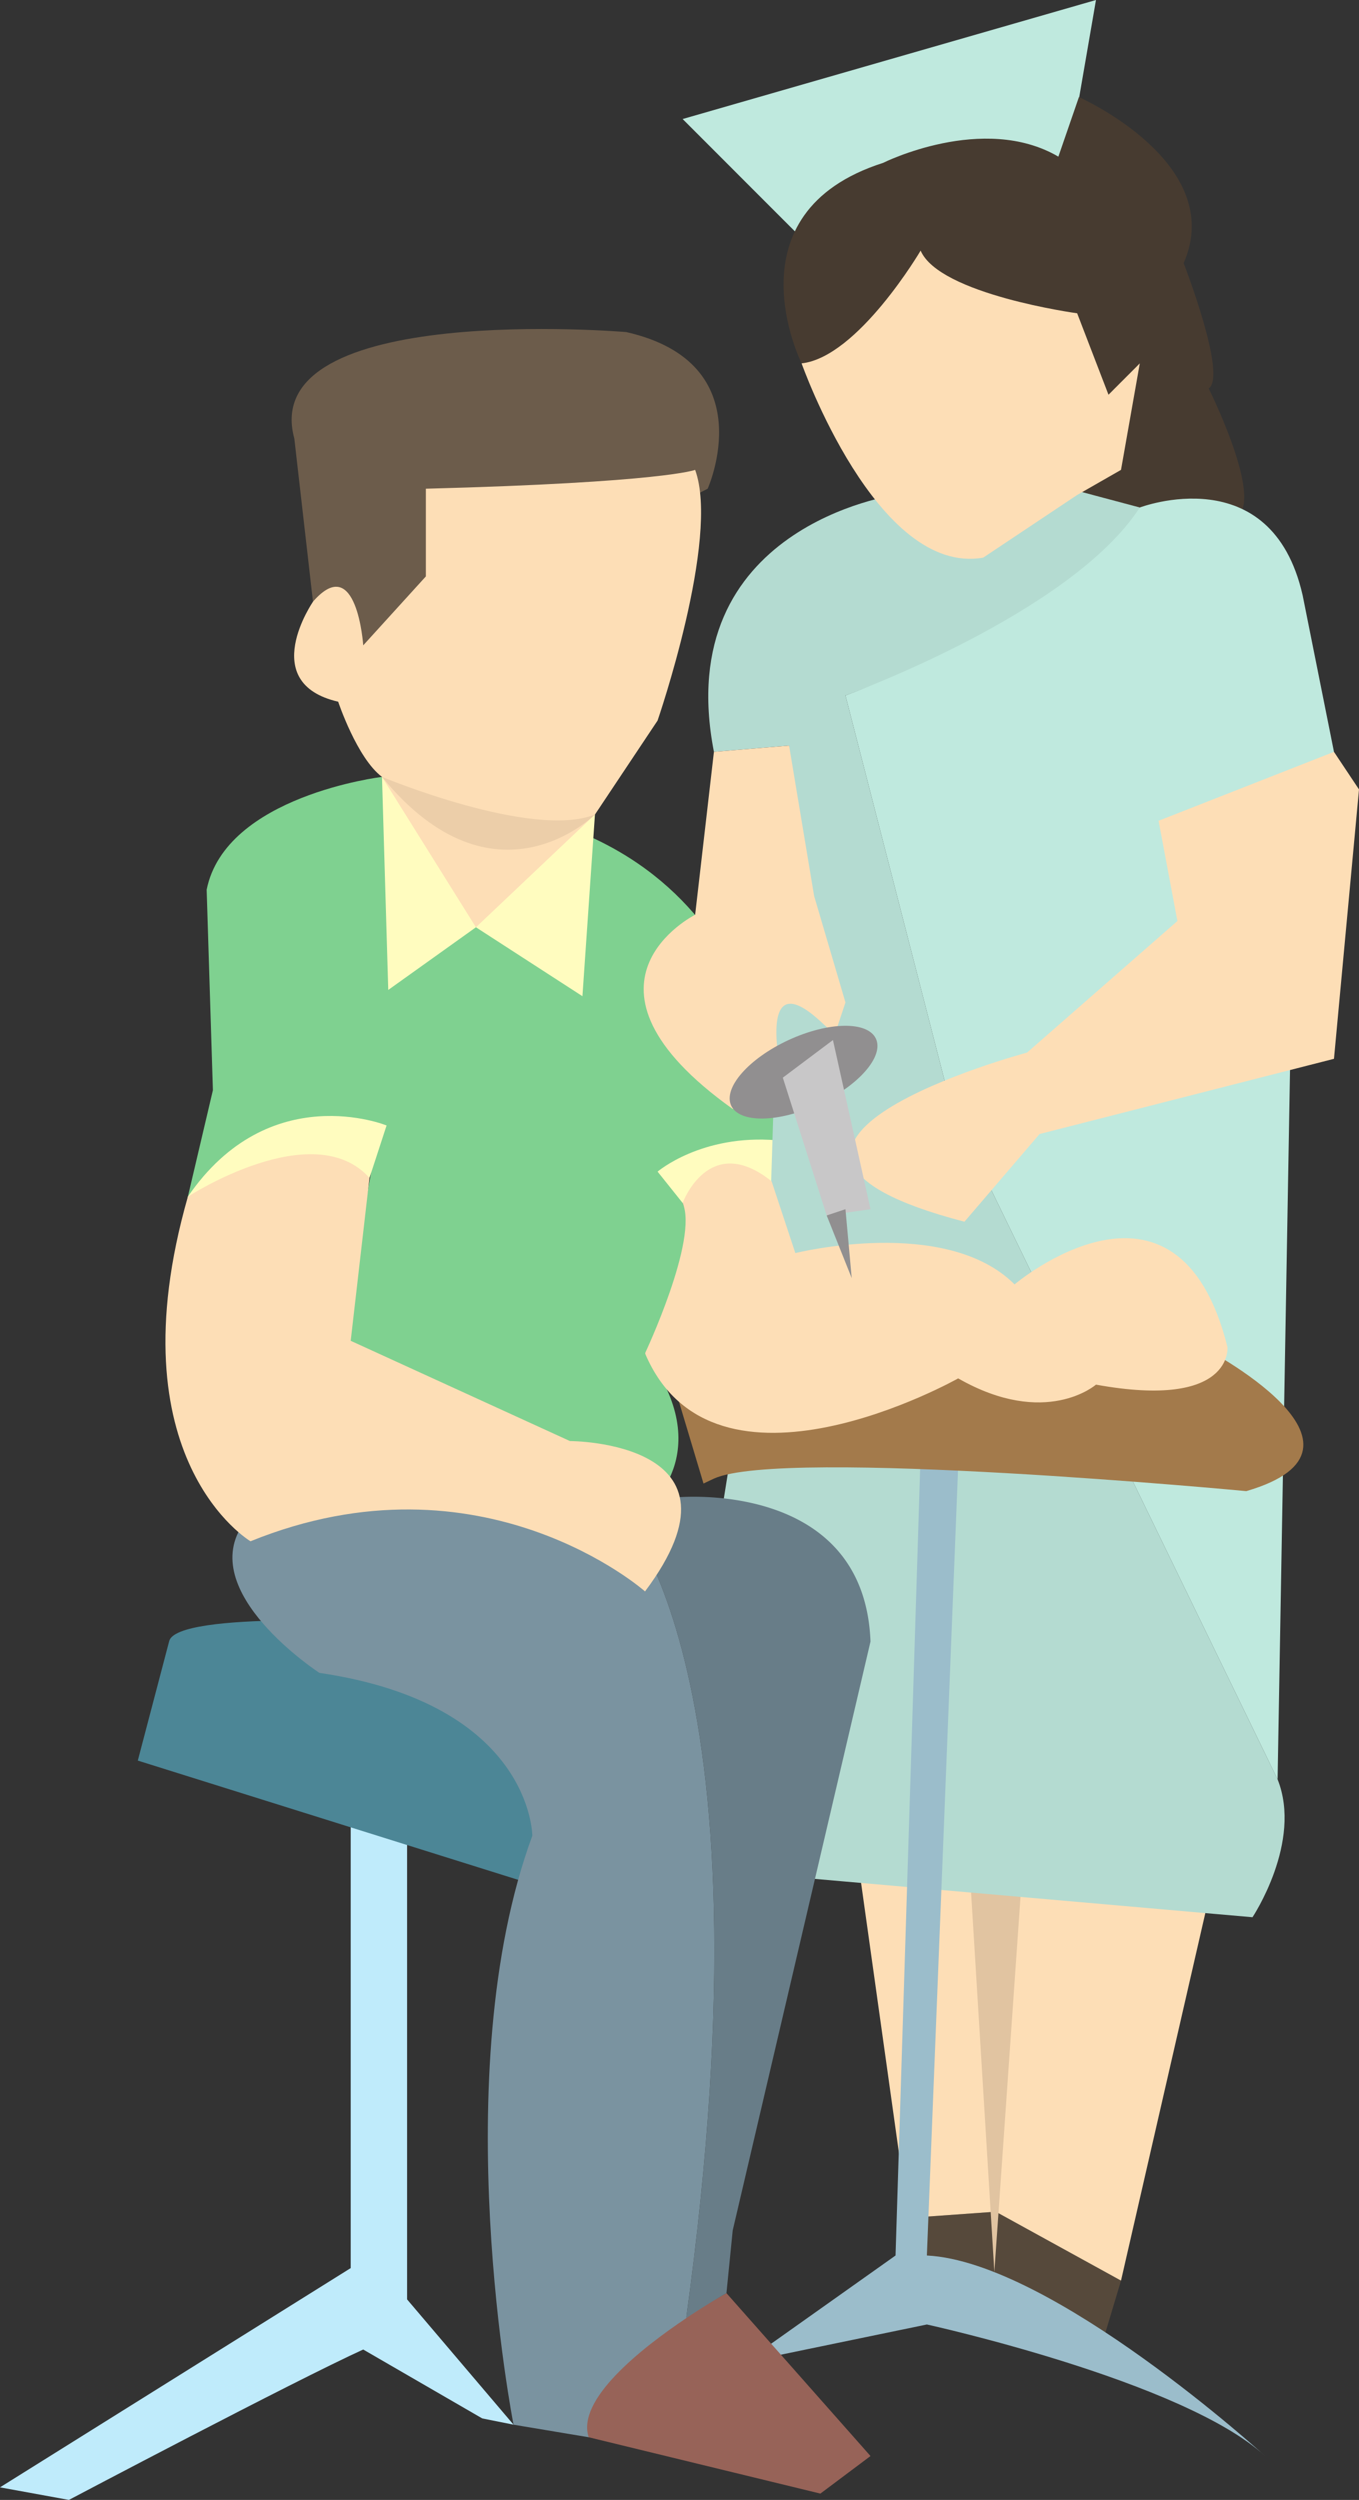
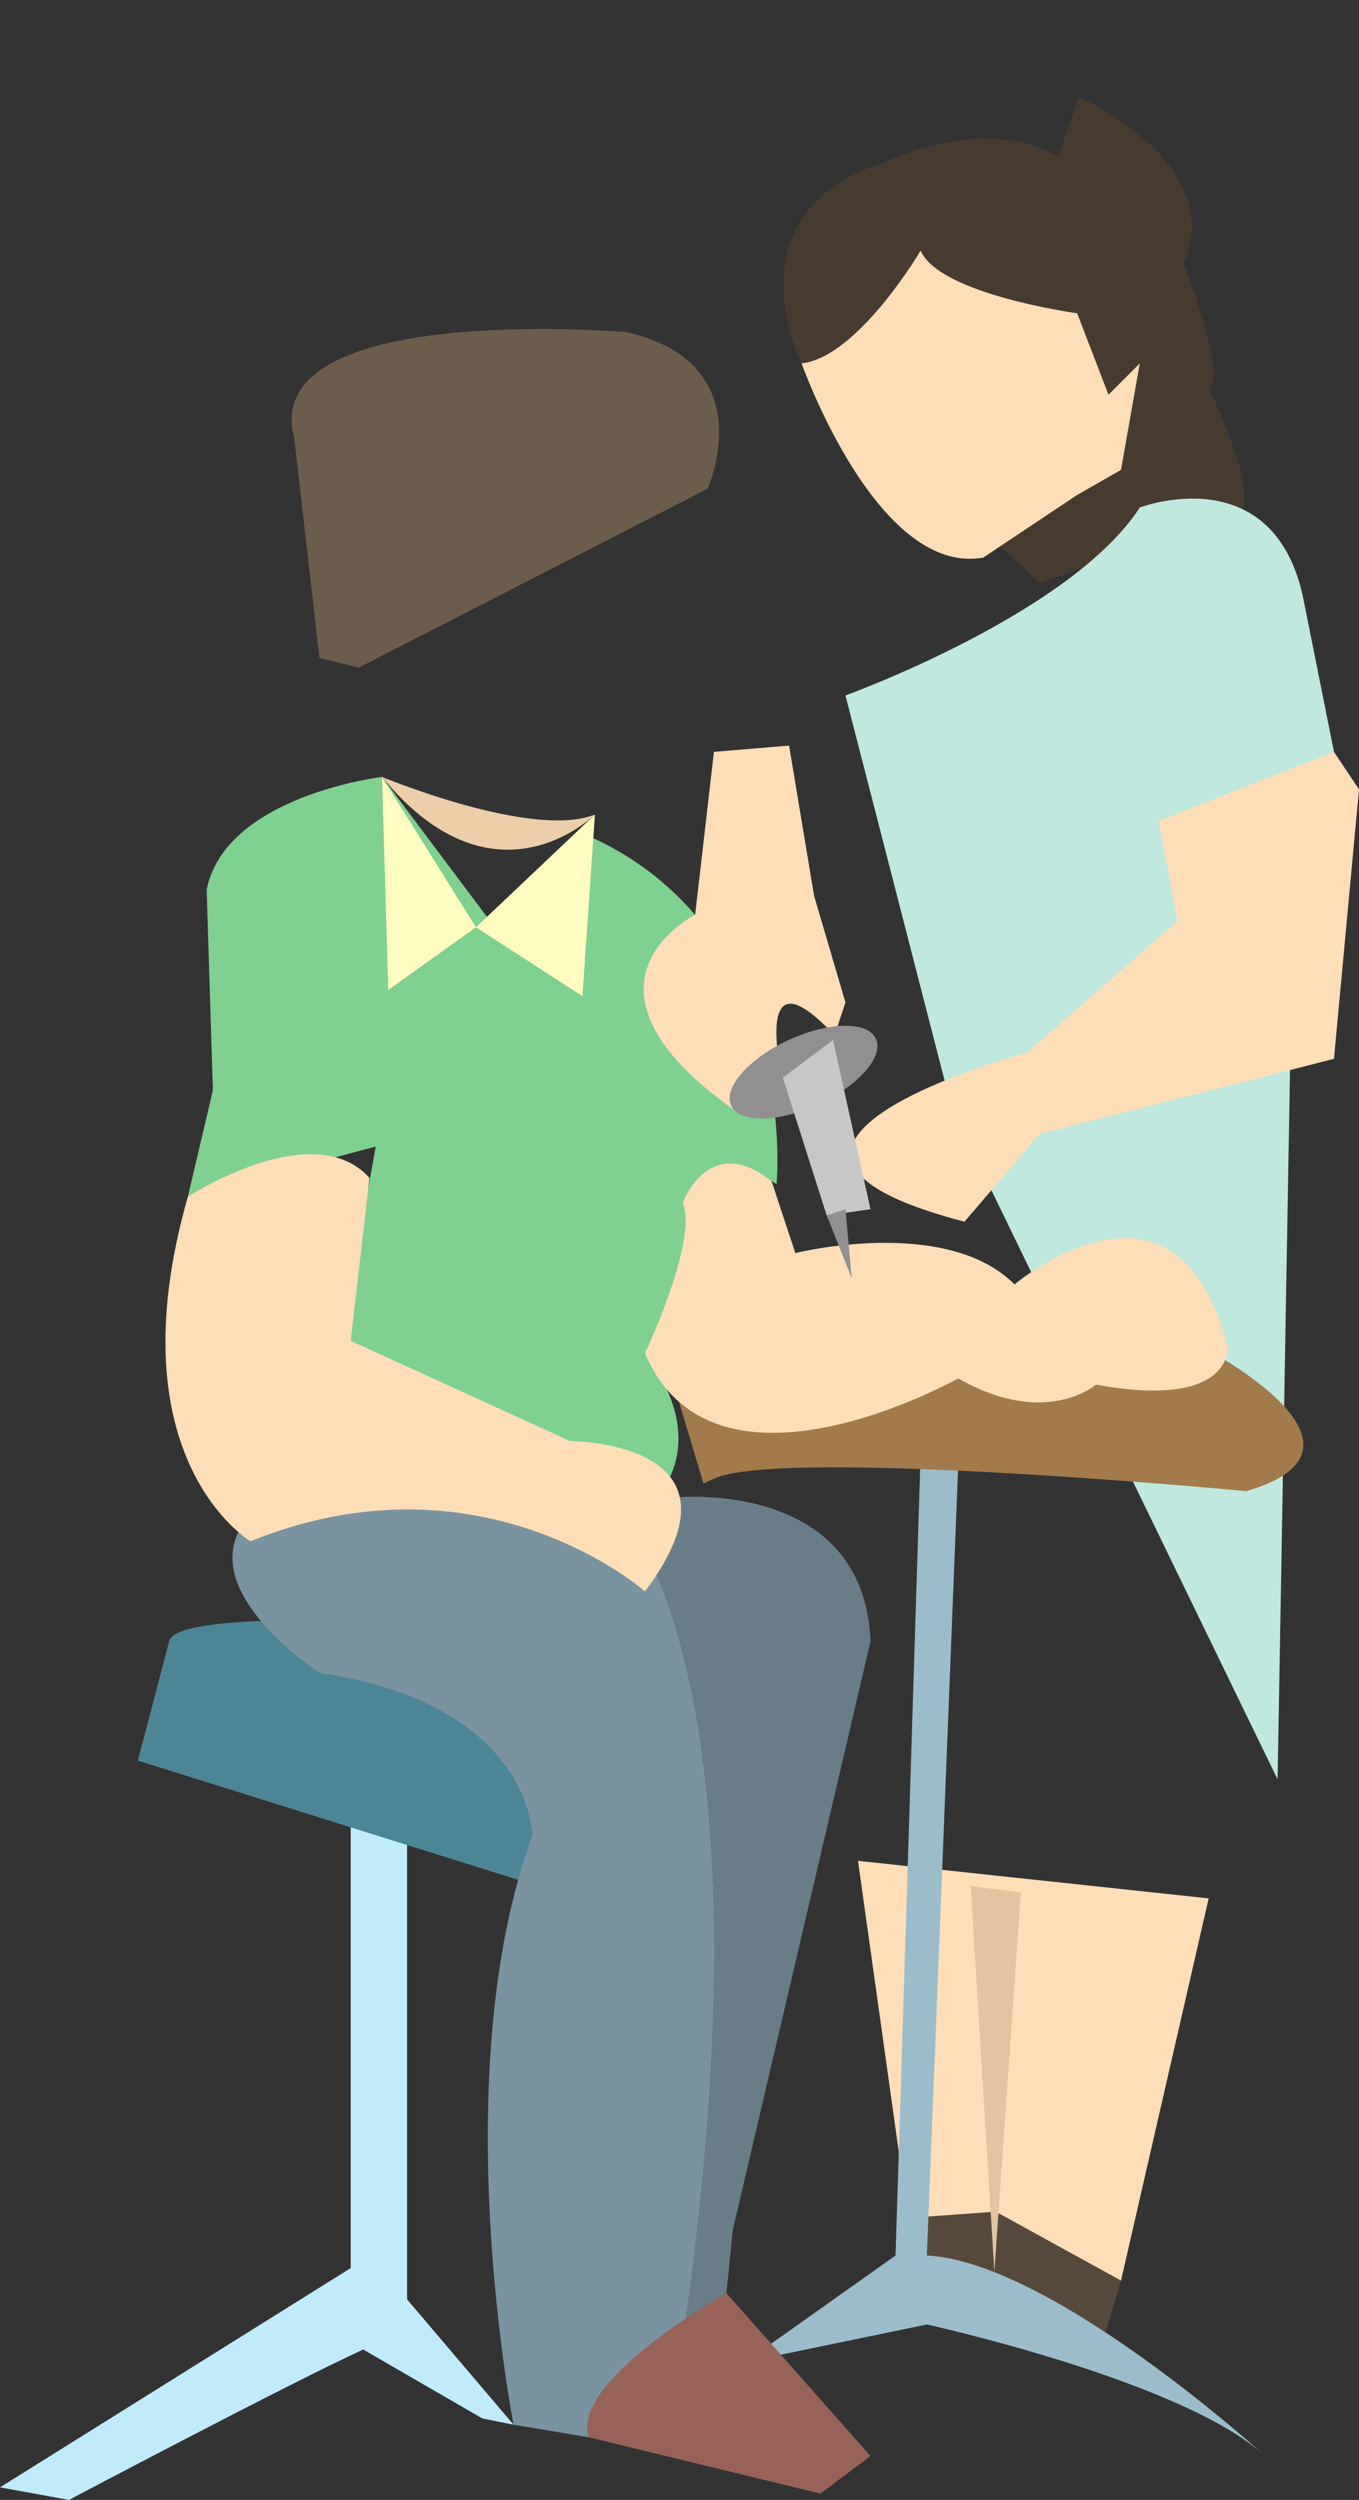
<svg xmlns="http://www.w3.org/2000/svg" width="111.105" height="204.293">
  <rect width="100%" height="100%" fill="#333333" stroke="none" />
-   <path fill="#bfe9de" d="M66.047 19.969 55.809 9.727 89.602 0l-2.563 14.848-20.992 5.12" />
  <path fill="#473b30" d="M65.535 29.695s-6.144-12.289 6.656-16.382c0 0 8.192-4.098 14.336-.512l1.68-4.867s12.145 5.379 8.563 13.57c0 0 3.582 9.219 2.046 10.238 0 0 4.094 8.196 2.563 10.242l-16.387 5.633-19.457-17.922" />
  <path fill="#6c5c4b" d="m29.332 54.559 28.523-14.621s4.61-10.243-6.656-12.801c0 0-30.207-2.563-27.136 8.703l2.05 17.922 3.219.797" />
  <path fill="#bfebfb" d="M28.672 147.969v37.379L0 203.266l5.633 1.027s18.43-9.73 24.062-12.29l9.73 5.63 2.56.512-8.704-10.239V150.02l-4.61-2.051" />
  <path fill="#4c8696" d="M32.258 132.61s-17.922-1.024-18.434 1.535l-2.558 9.73 34.3 10.75 4.098-9.727-17.406-12.289" />
  <path fill="#56493b" d="m74.238 181.25 7.168-.512 10.242 5.633-1.535 5.117-17.41-4.093 1.535-6.145" />
  <path fill="#fddeb6" d="m70.145 152.066 4.093 29.184 7.168-.512 10.242 5.633 7.168-31.234-28.671-3.07" />
  <path fill="#7fd190" d="M31.23 63.488s-12.796 1.535-14.335 9.219l.511 16.383-2.047 8.703 15.36-4.098-3.582 19.973 25.597 9.727s6.145-4.61 0-12.801c0 0 5.633-6.657 3.075-12.29 0 0 2.046-5.12 7.68-1.534 0 0 2.027-21.075-15.872-28.672l-7.168 7.68-9.219-12.29" />
-   <path fill="#fffcbf" d="M31.605 91.973s-9.59-3.907-16.246 5.82l-.511 3.07s9.43-6.863 15.359-4.605l1.398-4.285m31.883 1.211v3.586s-4.61-.512-7.68 1.535l-2.046-2.559s3.582-3.074 9.726-2.562" />
-   <path fill="#fddeb6" d="M27.648 57.344s1.536 4.61 3.582 6.144c.403 1.871 1.54 6.145 1.54 6.145l6.14 6.144 6.656-3.586 3.075-5.628 5.12-7.68s5.118-14.852 3.071-20.485c0 0-2.559 1.028-22.016 1.54v7.167l-5.12 5.633s-.512-7.68-4.094-3.586c0 0-4.61 6.657 2.046 8.192" />
  <path fill="#fffcbf" d="m31.23 63.488 7.68 12.29 9.73-9.215-1.023 14.847-8.707-5.633-7.168 5.121-.512-17.41" />
  <path fill="#e1c4a1" d="m83.457 154.648-2.164 31.02-1.934-31.531zm0 0" />
-   <path fill="#b4dbd1" d="M73.215 40.45s-18.43 2.558-14.848 20.991l6.145-.511-.766 13.277-.77 24.61-4.609 28.671 3.074 25.602 40.957 3.586s4.098-6.145 2.051-11.266L77.824 90.625l-8.703-33.793s20.48-7.168 24.063-15.36l-7.68-2.046-12.29 1.023" />
  <path fill="#bfe9de" d="M93.184 41.473s10.754-4.098 13.312 7.168l2.563 12.8-3.586 25.602-1.024 58.367-26.625-54.785-8.703-33.793s18.43-6.656 24.063-15.36" />
  <path fill="#9bbdcb" d="m75.266 118.785-2.051 65.535-12.285 8.707 14.847-3.07s20.993 4.606 27.649 10.75c0 0-17.41-15.871-27.649-16.387l2.559-64.511-3.07-1.024" />
  <path fill="#976358" d="M59.39 187.395s-16.066 8.699-11.261 11.777l18.941 4.605 4.098-3.07-11.777-13.312" />
  <path fill="#a37a4b" d="m98.305 110.082-43.52 2.047 2.73 9.105c.255-.125.536-.257.852-.402 5.633-2.559 43.524 1.023 43.524 1.023 12.285-3.582-3.586-11.773-3.586-11.773" />
  <path fill="#fddeb6" d="m63.082 96.535 1.941 5.867s12.29-3.074 17.922 2.559c0 0 13.313-11.266 17.407 5.121 0 0 .511 5.117-10.75 3.07 0 0-4.098 3.586-11.266-.511 0 0-19.969 11.265-25.602-2.047 0 0 4.387-9.309 3.075-12.29 0 0 2.152-5.863 7.273-1.769m-4.715-35.094-1.535 13.313s-11.266 5.633 3.07 15.871h4.61s-3.582-12.8 2.558-7.168c6.145 5.633 1.028 1.535 1.028 1.535l1.023-3.07-2.562-8.703-2.047-12.29-6.145.512" />
  <path fill="#fddeb6" d="m94.719 67.074 1.539 8.192-12.29 10.75s-28.671 7.68-5.12 13.824l6.144-7.168 24.067-6.145 2.046-22.015-2.046-3.07-14.34 5.632" />
  <path fill="#eccea9" d="M31.23 63.488s12.29 5.121 17.41 3.075c0 0-8.19 8.19-17.41-3.075" />
  <path fill="#fddeb6" d="M65.535 29.695s6.145 17.41 14.848 15.875l7.68-5.12 3.585-2.052 1.536-8.703-2.559 2.563-2.562-6.656S76.8 24.062 75.266 20.48c0 0-5.121 8.704-9.73 9.215" />
  <path fill="#687d88" d="m55.297 122.367-5.121.516s13.484 11.992 5.922 66.562a54.05 54.05 0 0 1 3.293-2.05l.511-5.122 11.266-48.128c-.512-13.313-15.871-11.778-15.871-11.778" />
  <path fill="#7a93a0" d="m50.176 122.883-17.406-4.61-12.801 6.145c-4.098 5.633 6.144 12.289 6.144 12.289C43.52 139.266 43.52 150.02 43.52 150.02c-7.168 19.453-1.536 48.125-1.536 48.125l6.145 1.027c-1.024-3.067 4.289-7.258 7.969-9.727 7.562-54.57-5.922-66.562-5.922-66.562" />
  <path fill="#fddeb6" d="m30.207 96.258-1.535 13.312 17.922 8.192s15.36 0 6.14 12.289c0 0-13.308-11.778-32.254-4.098 0 0-11.265-6.656-5.12-28.16 0 0 10.242-6.656 14.847-1.535" />
  <path fill="#918f90" d="M64.48 84.988c3.27-1.508 6.461-1.554 7.133-.101.668 1.453-1.433 3.851-4.703 5.36-3.27 1.507-6.46 1.554-7.133.1-.668-1.452 1.438-3.85 4.703-5.359" />
  <path fill="#c8c7c8" d="m64 88.066 3.586 11.262 3.582-.512-3.07-13.824L64 88.066" />
  <path fill="#918f90" d="m67.586 99.328 2.047 5.121-.512-5.633" />
</svg>